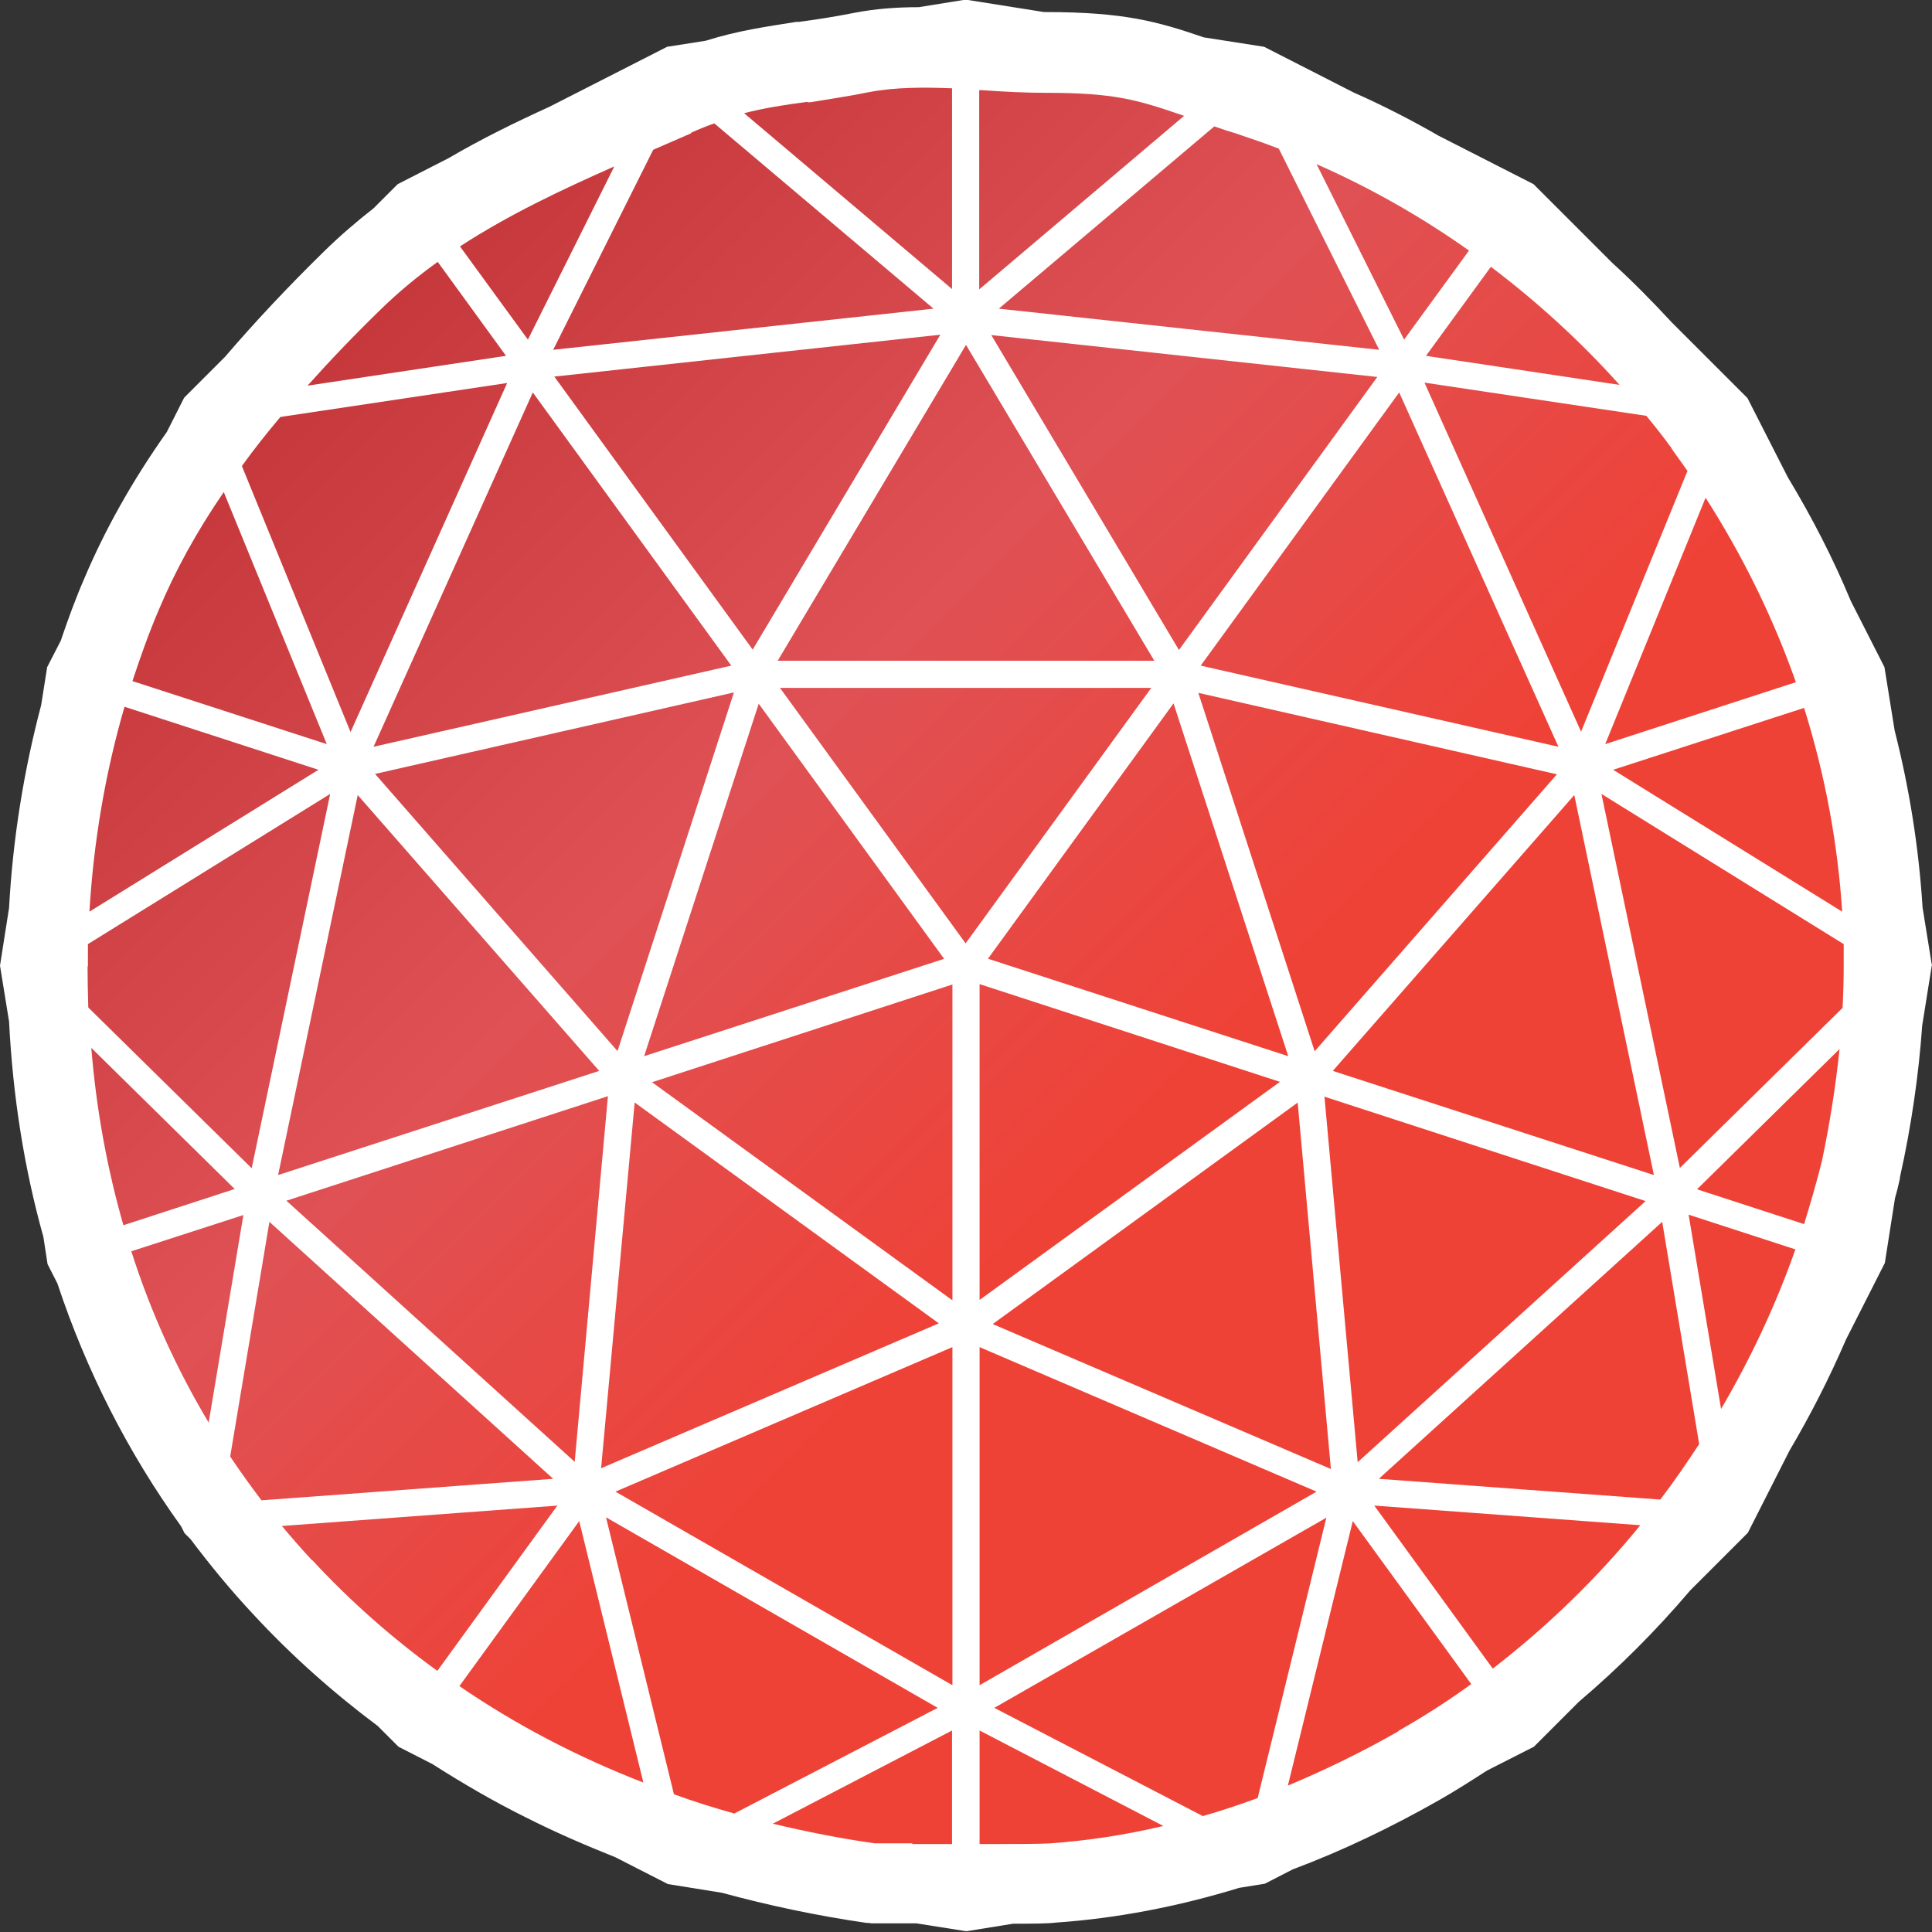
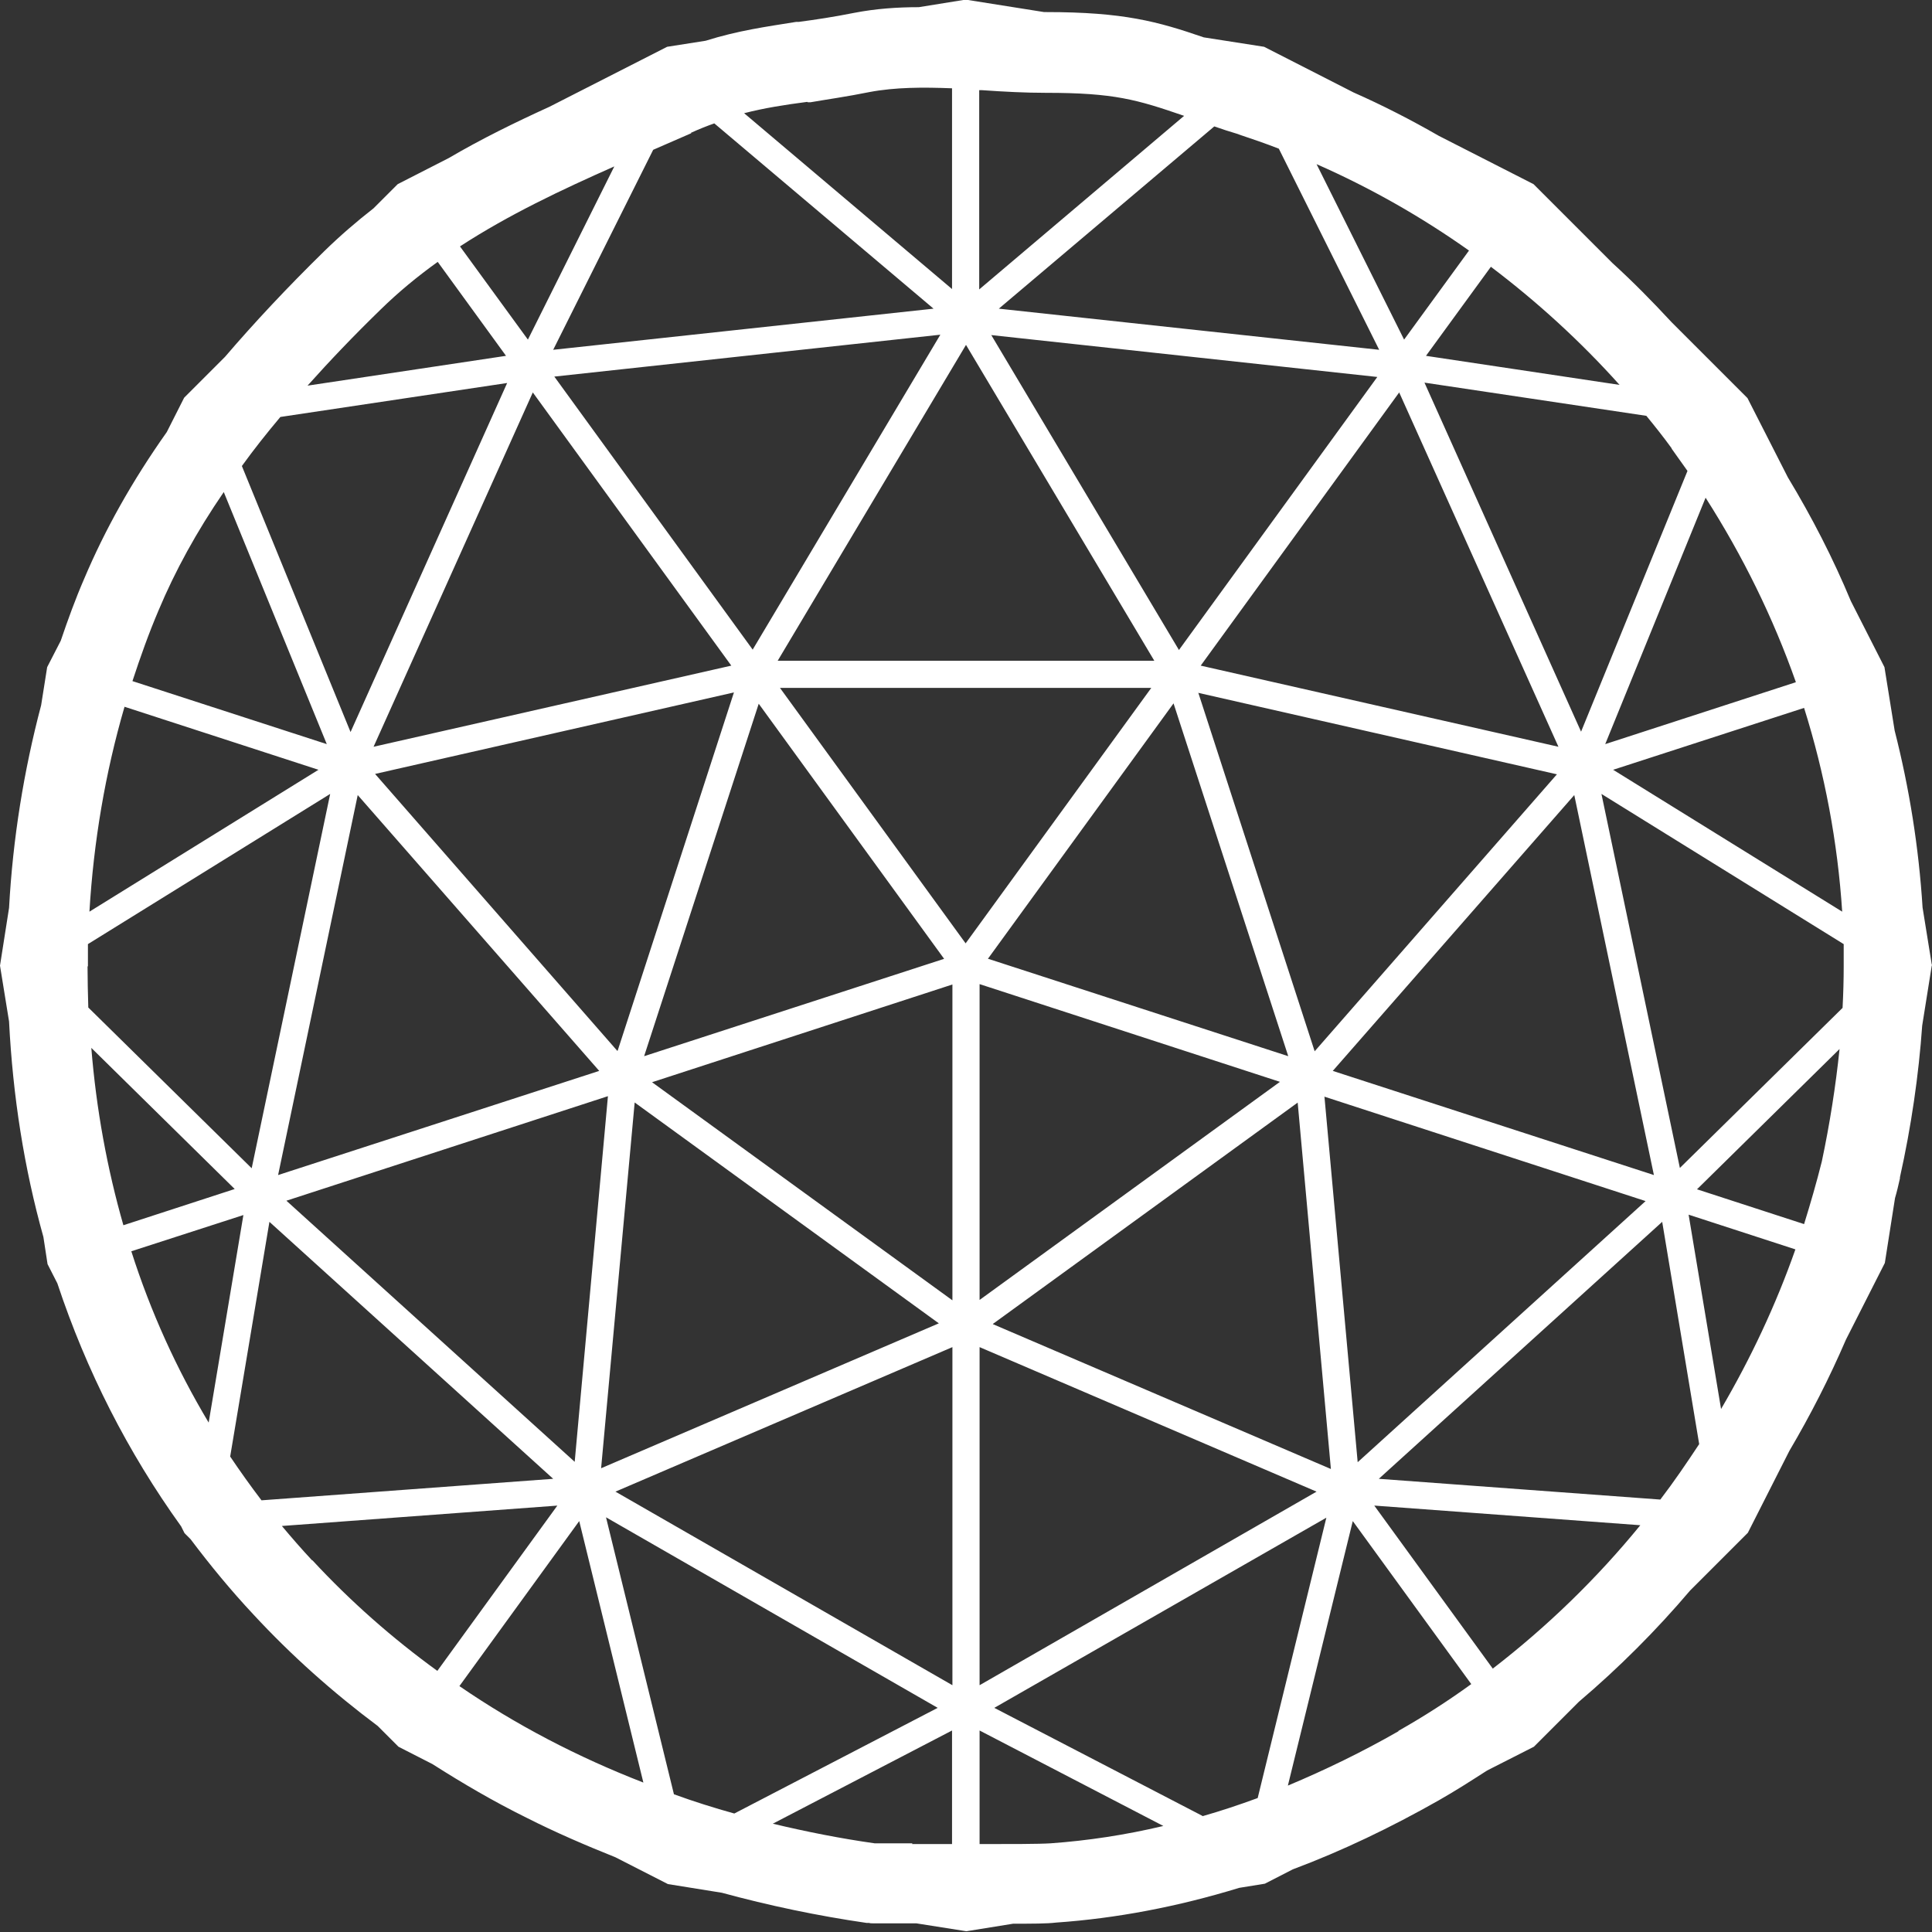
<svg xmlns="http://www.w3.org/2000/svg" version="1.1" viewBox="0 0 512 512">
  <rect x="0" y="0" width="512" height="512" fill="#333333" stroke="none" />
  <defs>
    <linearGradient id="linear-gradient" x1="1" y1="513.1" x2="2" y2="513.1" gradientTransform="translate(162693.4 -162030.4) rotate(-135.1) scale(447.5 -447.5)" gradientUnits="userSpaceOnUse">
      <stop offset="0" stop-color="#ef4237" />
      <stop offset="0" stop-color="#ef4237" />
      <stop offset=".3" stop-color="#df5154" />
      <stop offset="1" stop-color="#ac1f23" />
    </linearGradient>
  </defs>
-   <path d="M277.3,14c20.9,0,28,2.5,42.1,7.4,3.5,1.2,7.4,2.6,12.1,4.1,96.4,31.4,167.9,123.9,167.9,230.6s-2.5,37.1-6.2,54.1c-16.6,67.4-59.5,124.7-117.2,157.9-28.8,16.5-62.2,28.7-96.8,31-5.8.4-24.6.2-37.4,0-4.6,0-8.4,0-10.6,0C105.9,481.4,12.6,388.9,12.6,256.1s6.4-67.5,19.5-98.4c13.6-32.1,37-59.6,61.3-83.4,21.4-20.9,47.9-32.4,74-43.8,3.8-1.6,7.5-3.3,11.3-5,13.5-6,22.5-7.3,33.9-8.9,4.7-.7,9.8-1.4,15.8-2.6,10.5-2,21.6-1.3,32.6-.7,5.5.3,10.9.7,16.2.7Z" style="fill: url(#linear-gradient)" />
  <path d="M512,256l-2.5-15.5c-1-15.9-3.5-31.6-7.4-46.9l-2.7-16.8-8.9-17.5c-4.7-11.3-10.3-22.2-16.7-32.8l-10.7-21-20.1-20.1c-5-5.4-10.2-10.7-15.7-15.7l-20.9-20.9-25.1-12.8c-7.3-4.2-14.9-8.1-22.6-11.5l-23.7-12.1-16-2.5c-12.2-4.2-21.2-6.7-41.8-6.7s-.3,0-.5,0l-20.8-3.3-12.4,2c-5.7,0-11.4.4-17.1,1.5-5.5,1.1-10.2,1.8-14.7,2.4h-.7c-8.1,1.3-15.4,2.3-24,5l-10.2,1.6-31.2,15.9c-9,4.1-18,8.5-26.7,13.6l-13.5,6.9-6.4,6.4c-4.5,3.5-8.9,7.3-13.1,11.4-9.8,9.6-18.5,18.9-26.3,28l-10.8,10.8-4.6,9.1c-9.2,13-16.4,25.9-21.9,38.9-2.3,5.3-4.3,10.8-6.2,16.4l-3.6,7-1.6,10.1c-4.6,17.4-7.5,35.4-8.5,53.7l-2.4,15.3,2.4,14.8c1,19.8,4,38.9,9.1,57.1l1.1,7.2,2.6,5.1c7.7,23.2,18.7,44.8,32.8,64.4l.9,1.8,1.6,1.6c5.2,6.9,10.7,13.6,16.7,20,10,10.8,21,20.6,32.9,29.5l5.5,5.5,9,4.6c8,5.1,16.2,9.9,24.9,14.2,7.7,3.9,15.6,7.3,23.6,10.5l13.9,7.1,14.3,2.3c12.5,3.4,25.3,6.1,38.4,8h.7c0,.1.8.1.8.1,1.7,0,4.3,0,7.5,0h3c.4,0,.7,0,1.1,0l13.3,2.1,12.4-2c5,0,9,0,11.4-.3,15.9-1.1,32.2-4.2,48.5-9.2l6.8-1.1,7.4-3.8c13.1-4.9,26-11.1,38.7-18.3,4.4-2.5,8.6-5.2,12.8-7.9l12.4-6.3,11.9-11.9c10.6-9,20.5-18.9,29.5-29.5l15.3-15.3,11-21.7c5.6-9.5,10.6-19.3,15-29.5l10.3-20.3,2.7-17.2c.5-1.7.9-3.4,1.3-5.2v-.3c3-13.4,5-27.3,5.9-40.2l2.6-16.3ZM318.6,481.2l-55.1-28.6,88-50.4-18.2,74.3c-4.9,1.8-9.7,3.4-14.6,4.8ZM178.6,475.5l-18-73.4,87.9,50.5-53.9,28c-5.4-1.5-10.8-3.2-16-5.1ZM183.1,35.2c2.2-1,4.2-1.8,6.2-2.5l58.1,49.1-100.8,10.9,26.5-53c3.4-1.5,6.7-2.9,10.1-4.4ZM328.2,35.6c3.6,1.2,7.1,2.4,10.7,3.8l26.6,53.3-100.8-10.9,57.1-48.3c2,.7,4.1,1.4,6.5,2.1ZM488.2,241.6l-60.7-37.6,50.6-16.4c5.5,17.5,8.9,35.6,10.1,54ZM475.9,180.8l-50.5,16.4,26.6-65.3c9.9,15.5,17.9,31.8,23.9,48.8ZM443,118.9c1.4,2,2.8,3.9,4.2,5.9l-28.2,69.1-41.5-92.5,58.8,8.8c2.3,2.8,4.6,5.7,6.7,8.6ZM261.8,254.1l49.2-67.7,30.4,93.5-79.5-25.8ZM339.2,286.7l-79.6,57.8v-83.7l79.6,25.9ZM317.5,183.6l95.1,21.6-64.2,73.4-30.8-94.9ZM318.2,176.4l52.6-72.4,42.2,93.9-94.8-21.5ZM312.4,172.2l-49.7-83.4,102.3,11.1-52.6,72.4ZM259.5,23.9c.3,0,.6,0,.8,0,5.7.4,11.4.7,16.9.7,18.1,0,24.1,1.8,36.6,6.1l-54.3,46V23.9ZM305.9,175.1h-99.8l49.9-83.7,49.9,83.7ZM201,186.4l49.2,67.7-79.5,25.8,30.4-93.5ZM163.6,278.5l-64.2-73.4,95.1-21.6-30.8,94.9ZM199.5,172.2l-52.6-72.4,102.3-11.1-49.7,83.4ZM193.8,176.4l-94.8,21.5,42.2-93.9,52.6,72.4ZM158.8,283.8l-85.1,27.6,21.1-100.7,64,73.1ZM161.1,290.6l-8.8,96.8-76.4-69.2,85.2-27.7ZM168.1,292.1l80.7,58.6-89.5,38.4,8.9-97ZM252.4,357v89.6l-89.3-51.3,89.3-38.3ZM172.8,286.8l79.6-25.9v83.7l-79.6-57.8ZM206.8,182.3h98.3l-49.2,67.7-49.2-67.7ZM259.6,357l89.3,38.3-89.3,51.3v-89.6ZM263.2,350.8l80.7-58.6,8.8,97.1-89.6-38.4ZM350.9,290.6l85.2,27.7-76.3,69.2-8.8-96.8ZM353.2,283.8l64-73.1,21.1,100.7-85.1-27.6ZM429.2,102l-51.3-7.7,17.2-23.6c12.3,9.3,23.8,19.8,34.1,31.3ZM389.3,66.4l-17.2,23.6-23.2-46.5c14.1,6.2,27.7,13.9,40.4,22.9ZM214.1,27.1h.7c4.6-.8,9.7-1.5,15.6-2.7,6.9-1.3,14.2-1.3,21.9-1v53.2l-55.1-46.6c5.5-1.4,10.6-2.2,16.7-3ZM162.8,44.1l-22.9,45.9-18-24.7c12.9-8.4,26.9-15,40.9-21.2ZM134.1,94.3l-52.6,7.9c5.9-6.6,12.3-13.3,19.4-20.2,4.7-4.6,9.8-8.8,15.1-12.6l18.1,24.9ZM74.3,110.5l60.1-9-41.5,92.5-28.8-70.5c3.1-4.3,6.5-8.6,10.2-13ZM86.6,197.2l-51.5-16.7c2.1-6.4,4.3-12.6,6.9-18.7,4.4-10.5,10.1-20.9,17.3-31.4l27.3,66.8ZM84.4,204l-60.7,37.6c1.1-18.5,4.2-36.8,9.3-54.3l51.4,16.7ZM23.3,256.1c0-2,0-3.9,0-5.9l64.2-39.8-20.8,99.2-43.3-42.6c-.1-3.6-.2-7.3-.2-10.9ZM24.2,277.7l38,37.4-29.5,9.6c-4.3-15-7.2-30.8-8.5-47ZM34.8,331.6l29.7-9.6-9.2,55c-8.5-14.2-15.4-29.4-20.5-45.4ZM61,386l10.4-62.2,75.2,68.1-77.3,5.7c-2.9-3.8-5.6-7.6-8.3-11.6ZM82.7,413.5c-2.8-3-5.4-6-8-9.1l73-5.4-31.8,43.8c-12-8.7-23.1-18.5-33.1-29.3ZM121.7,446.9l31.8-43.8,17,69.3c-17.5-6.8-33.8-15.3-48.8-25.6ZM241.8,488.5h-3c-2.9,0-5.3,0-7,0-9.2-1.3-18.2-3.1-27-5.2l47.5-24.7v30.1c-4,0-7.8,0-10.6,0ZM278.4,488.5c-3.1.2-10.8.2-18.8.2v-30.1l48.7,25.3c-10.1,2.4-20.1,3.9-29.9,4.6ZM370.6,458.8c-9.6,5.5-19.5,10.3-29.3,14.4l17.2-70.1,31.4,43.2c-6.2,4.5-12.6,8.6-19.3,12.4ZM364.3,399l70.4,5.2c-11.5,14.1-24.7,26.9-39.1,38l-31.4-43.2ZM440,397.4l-74.6-5.5,75.1-68.1,9.8,58.9c-3.3,5-6.7,10-10.3,14.7ZM447.5,321.9l28.3,9.2c-5.2,14.8-11.9,29-19.7,42.3l-8.6-51.5ZM449.7,315.2l37.8-37.2c-1,9.7-2.6,19.9-4.7,29.8-1.4,5.6-3,11.1-4.7,16.6l-28.3-9.2ZM445.2,309.6l-20.8-99.2,64.2,39.8c0,2,0,3.9,0,5.9,0,3.5-.1,7.2-.3,11l-43.2,42.5Z" fill="#FFFFFF" />
</svg>